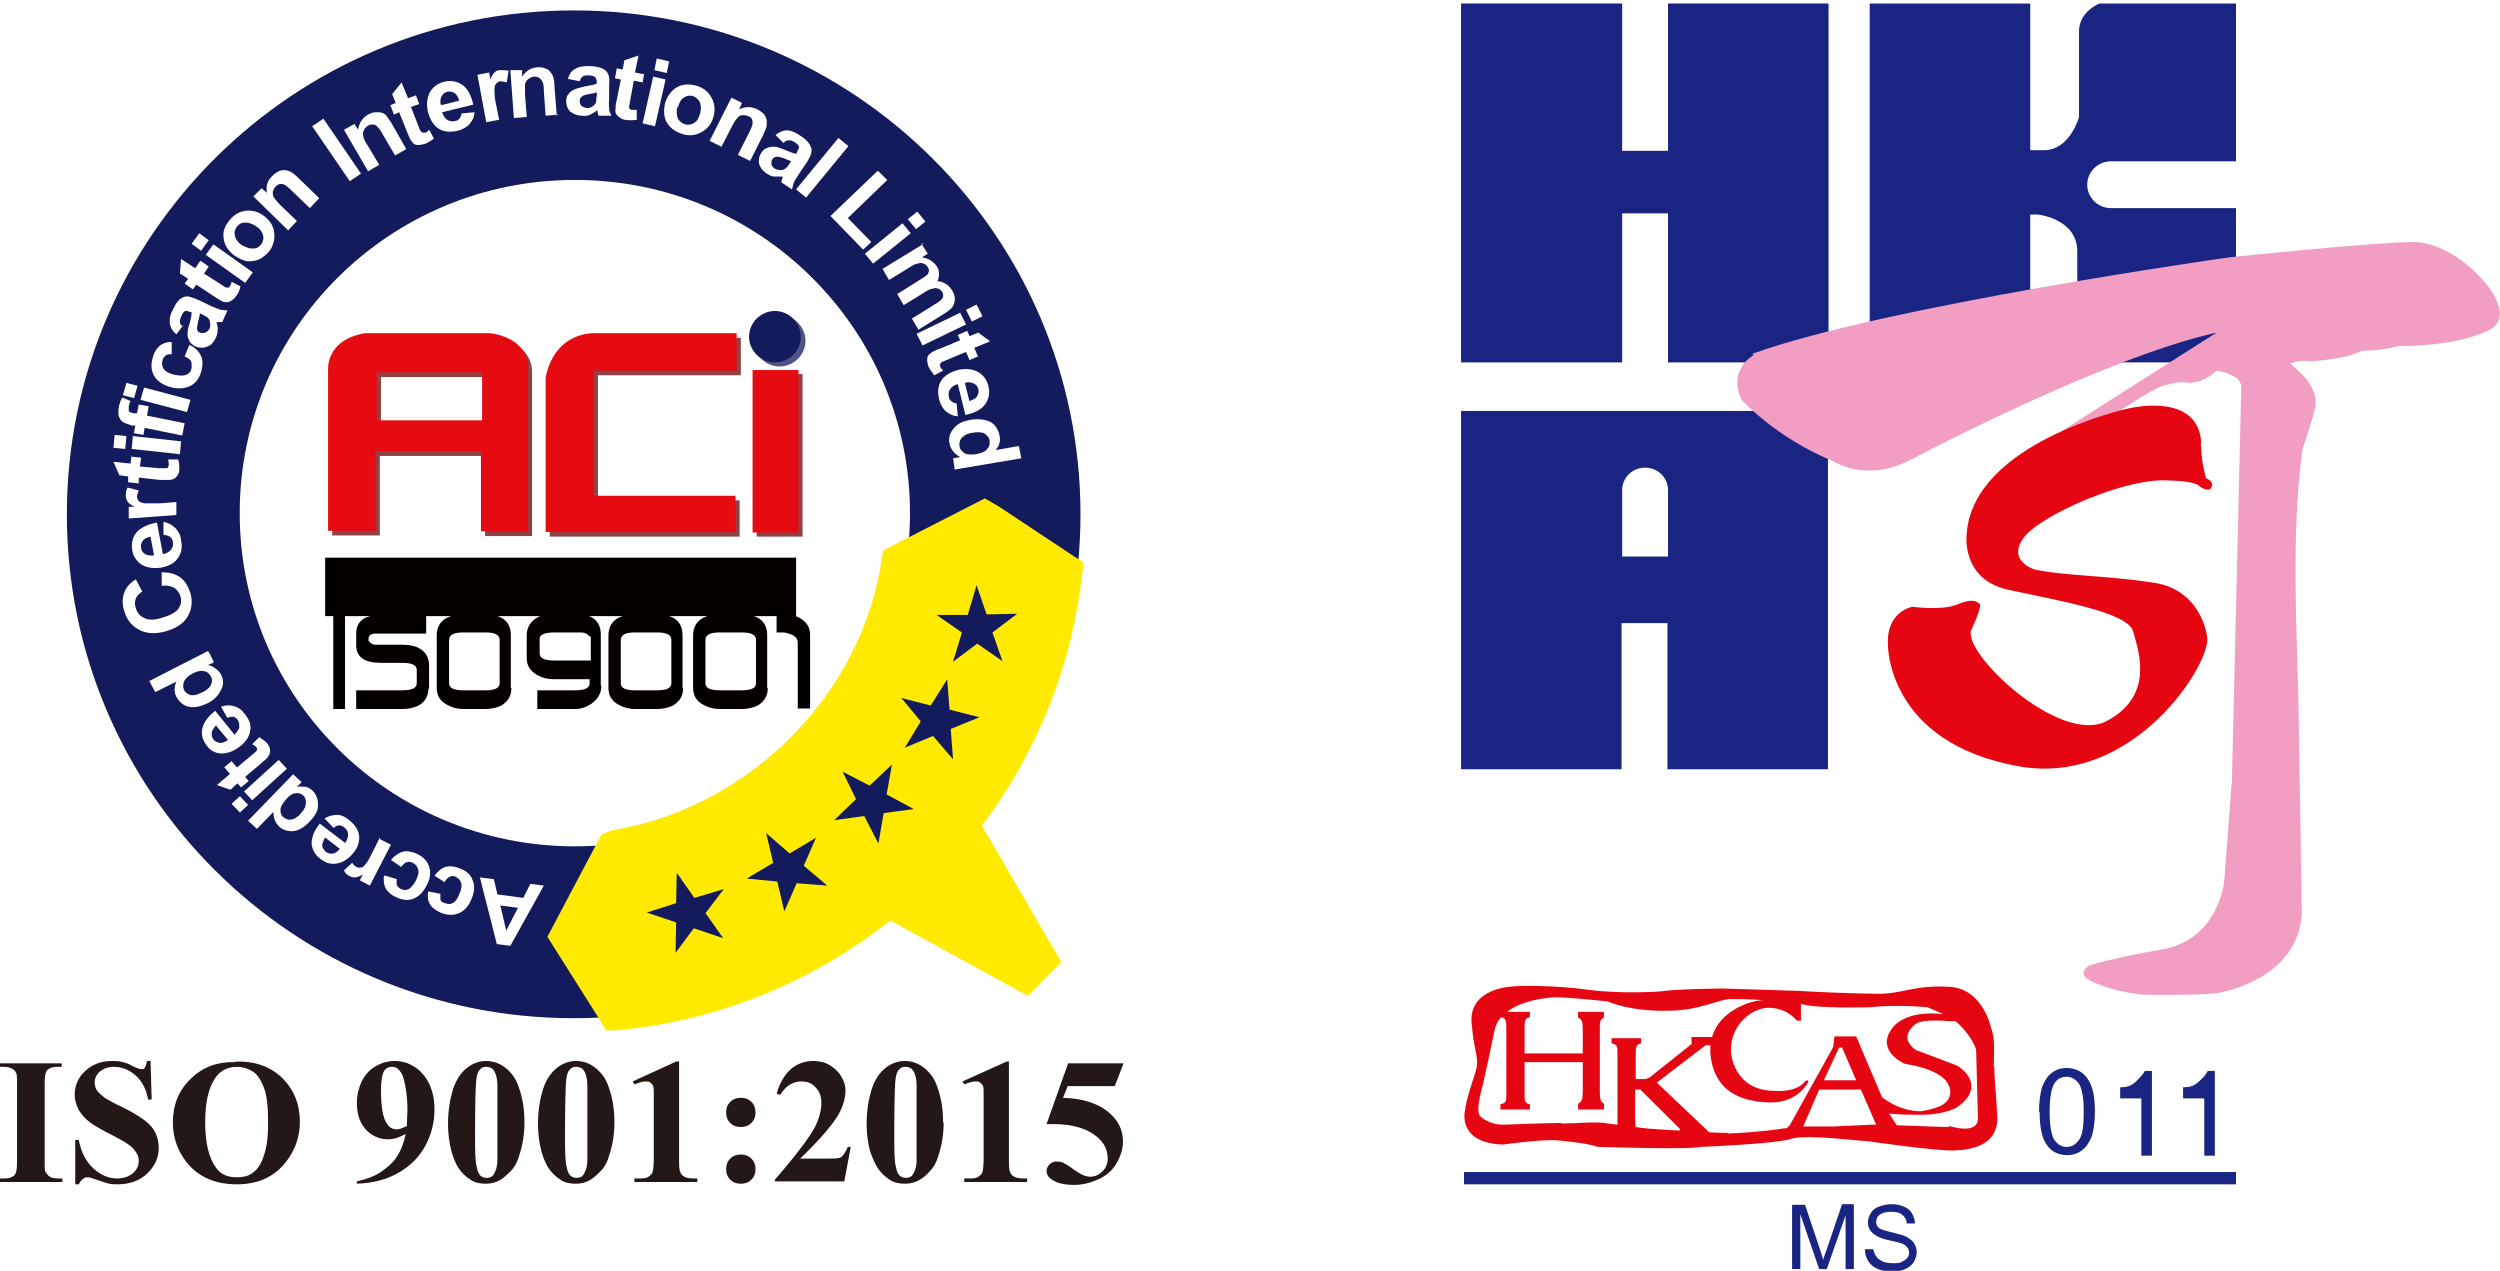
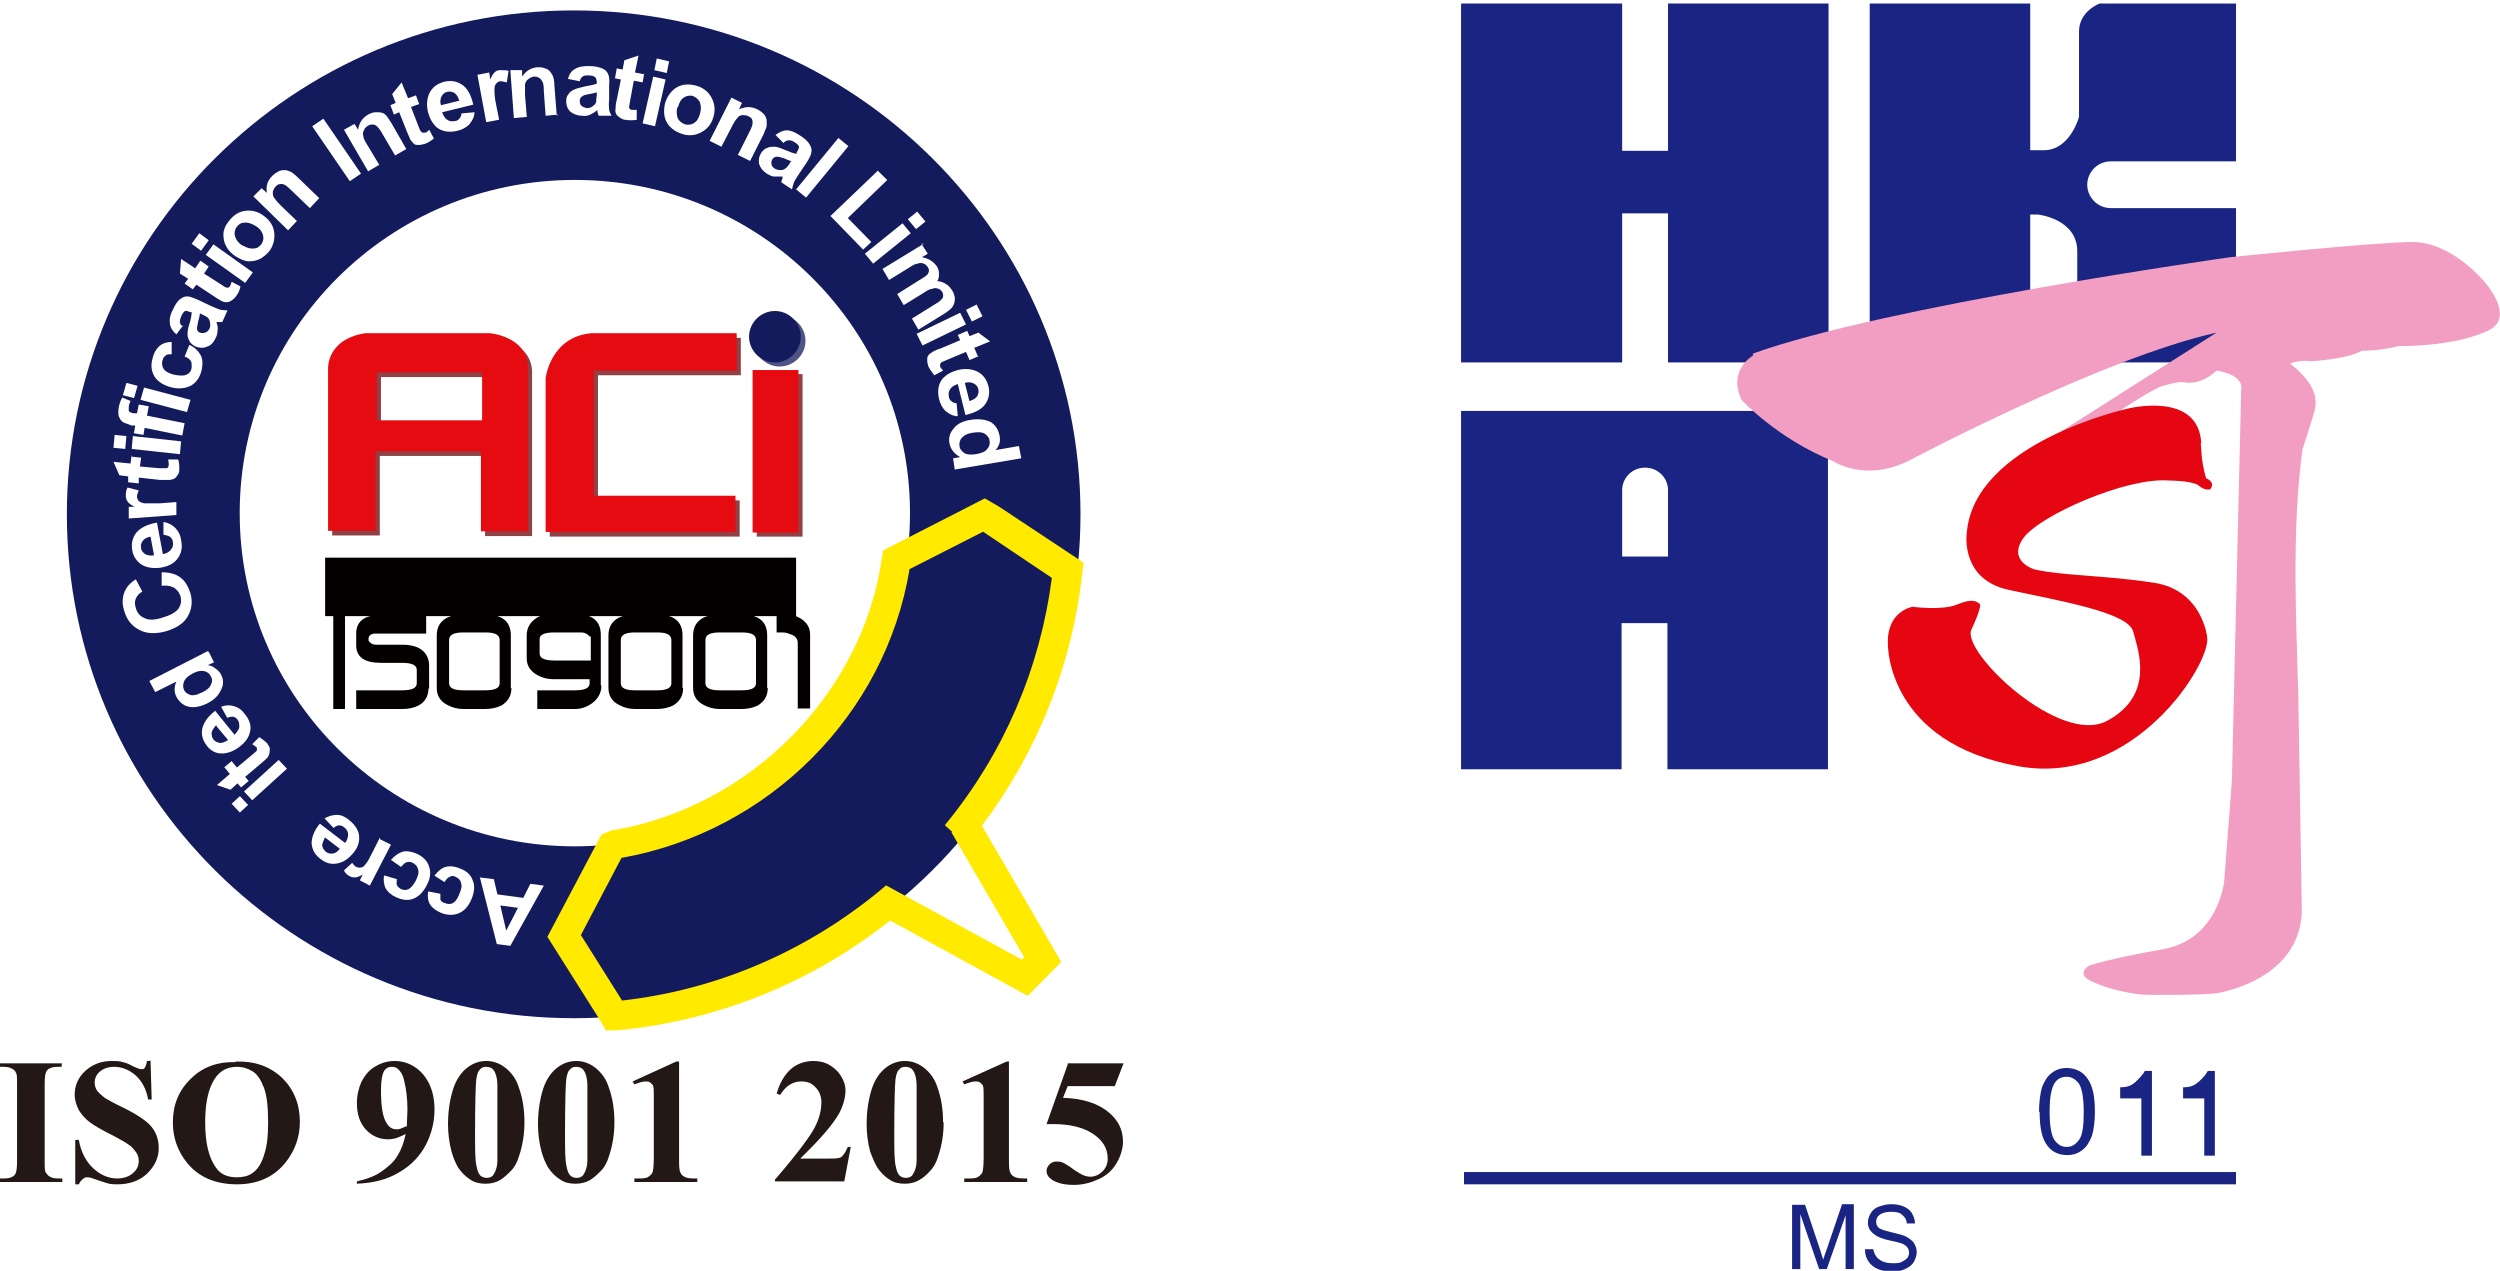
<svg xmlns="http://www.w3.org/2000/svg" width="240" height="122" viewBox="0 0 240 122" fill="none">
  <g clip-path="url(#clip0_370_492)">
    <g filter="url(#filter0_d_370_492)">
      <path d="M31.494 67.566V58.419H32.623V67.566H31.494Z" fill="#050000" />
      <path d="M40.638 65.546C40.638 66.331 40.299 66.892 39.678 67.229C39.227 67.454 38.719 67.566 38.098 67.566H33.695V65.77H38.098C39.057 65.77 39.509 65.546 39.509 65.097V63.806C39.509 63.357 39.057 63.133 38.098 63.133H36.066C34.486 63.133 33.695 62.572 33.695 61.449V60.327C33.695 59.148 34.486 58.531 36.066 58.531H40.412V60.327H36.066C35.727 60.327 35.502 60.327 35.389 60.327C35.05 60.383 34.881 60.551 34.881 60.832V61C34.881 61 35.106 61.393 35.558 61.393H35.671C35.671 61.393 35.784 61.393 35.84 61.393H38.154C38.775 61.393 39.34 61.505 39.735 61.73C40.356 62.066 40.694 62.628 40.694 63.413V65.658L40.638 65.546Z" fill="#050000" />
      <path d="M48.596 65.546C48.596 66.331 48.258 66.836 47.637 67.229C47.185 67.454 46.621 67.566 46.056 67.566H44.024C43.46 67.566 42.952 67.454 42.444 67.173C41.766 66.836 41.428 66.275 41.428 65.546V60.495C41.428 59.709 41.766 59.148 42.387 58.812C42.839 58.587 43.347 58.475 43.968 58.475H46C47.693 58.475 48.54 59.148 48.54 60.495V65.546H48.596ZM47.467 60.944C47.467 60.439 47.016 60.215 46.113 60.215H43.968C43.065 60.215 42.613 60.439 42.613 60.944V65.097C42.613 65.546 43.065 65.77 43.968 65.77H46.113C47.016 65.77 47.467 65.546 47.467 65.097V60.944Z" fill="#050000" />
      <path d="M57.233 65.321C57.233 66.051 56.894 66.612 56.273 67.061C55.765 67.397 55.257 67.566 54.693 67.566H51.08V65.77H54.693C55.652 65.77 56.104 65.546 56.104 65.097V64.704H52.661C52.096 64.704 51.588 64.592 51.08 64.311C50.403 63.918 50.065 63.413 50.065 62.684V60.495C50.065 59.766 50.403 59.204 51.024 58.812C51.476 58.531 51.983 58.419 52.604 58.419H54.636C56.33 58.419 57.176 59.092 57.176 60.439V65.321H57.233ZM56.104 60.607C56.104 60.607 55.822 60.215 55.314 60.215C55.314 60.215 55.257 60.215 55.201 60.215C55.144 60.215 55.088 60.215 55.032 60.215C54.975 60.215 54.919 60.215 54.862 60.215C54.806 60.215 54.749 60.215 54.749 60.215H52.717C51.758 60.215 51.306 60.439 51.306 60.832V62.235C51.306 62.684 51.758 62.908 52.717 62.908H56.217V60.607H56.104Z" fill="#050000" />
      <path d="M65.079 65.546C65.079 66.331 64.74 66.836 64.119 67.229C63.667 67.454 63.103 67.566 62.539 67.566H60.507C59.942 67.566 59.434 67.454 58.926 67.173C58.249 66.836 57.91 66.275 57.91 65.546V60.495C57.91 59.709 58.249 59.148 58.87 58.812C59.321 58.587 59.829 58.475 60.45 58.475H62.482C64.175 58.475 65.022 59.148 65.022 60.495V65.546H65.079ZM63.95 60.944C63.95 60.439 63.498 60.215 62.595 60.215H60.45C59.547 60.215 59.096 60.439 59.096 60.944V65.097C59.096 65.546 59.547 65.77 60.45 65.77H62.595C63.498 65.77 63.95 65.546 63.95 65.097V60.944Z" fill="#050000" />
      <path d="M73.206 65.546C73.206 66.331 72.867 66.836 72.246 67.229C71.794 67.454 71.23 67.566 70.665 67.566H68.633C68.069 67.566 67.561 67.454 67.053 67.173C66.376 66.836 66.037 66.275 66.037 65.546V60.495C66.037 59.709 66.376 59.148 66.997 58.812C67.448 58.587 67.956 58.475 68.577 58.475H70.609C72.302 58.475 73.149 59.148 73.149 60.495V65.546H73.206ZM72.077 60.944C72.077 60.439 71.625 60.215 70.722 60.215H68.577C67.674 60.215 67.222 60.439 67.222 60.944V65.097C67.222 65.546 67.674 65.77 68.577 65.77H70.722C71.625 65.77 72.077 65.546 72.077 65.097V60.944Z" fill="#050000" />
      <path d="M76.085 67.566V61.225C76.085 60.888 75.915 60.607 75.52 60.439C75.238 60.327 74.956 60.215 74.674 60.215H74.053V58.419H74.674C75.238 58.419 75.746 58.531 76.254 58.812C76.931 59.204 77.27 59.709 77.27 60.439V67.51H76.141L76.085 67.566Z" fill="#050000" />
    </g>
    <g style="mix-blend-mode:multiply" opacity="0.75">
      <path d="M47.468 32.436H35.445C31.663 33.053 31.889 35.915 31.889 35.915V51.404H36.461V43.772H46.565V51.46H51.08V35.579C50.911 32.717 47.411 32.436 47.411 32.436H47.468ZM46.678 40.798H36.574V36.196H46.678V40.798Z" fill="#6A0207" />
    </g>
    <path d="M47.073 31.987H35.051C31.269 32.604 31.495 35.466 31.495 35.466V50.955H36.067V43.323H46.17V51.011H50.686V35.13C50.516 32.268 47.017 31.987 47.017 31.987H47.073ZM46.283 40.349H36.18V35.747H46.283V40.349Z" fill="#E60A11" />
    <g style="mix-blend-mode:multiply" opacity="0.75">
      <path d="M57.234 32.436H71.12V36.028H57.404V48.037H71.007V51.516H52.775V36.757C52.775 36.757 53.227 32.773 57.178 32.436H57.234Z" fill="#6A0207" />
    </g>
    <path d="M56.838 31.987H70.723V35.579H57.007V47.588H70.61V51.067H52.379V36.308C52.379 36.308 52.831 32.324 56.782 31.987H56.838Z" fill="#E60A11" />
    <g style="mix-blend-mode:multiply" opacity="0.75">
      <path d="M77.045 35.915H72.643V51.516H77.045V35.915Z" fill="#6A0207" />
    </g>
    <path d="M76.651 35.523H72.248V51.123H76.651V35.523Z" fill="#E60A11" />
    <g style="mix-blend-mode:multiply" opacity="0.75">
      <path d="M77.328 32.717C77.328 34.064 76.2 35.186 74.845 35.186C73.49 35.186 72.361 34.064 72.361 32.717C72.361 31.37 73.49 30.248 74.845 30.248C76.2 30.248 77.328 31.37 77.328 32.717Z" fill="#131B5D" />
    </g>
    <path d="M76.875 32.324C76.875 33.671 75.746 34.793 74.392 34.793C73.037 34.793 71.908 33.671 71.908 32.324C71.908 30.977 73.037 29.855 74.392 29.855C75.746 29.855 76.875 30.977 76.875 32.324Z" fill="#131B5D" />
    <g filter="url(#filter1_d_370_492)">
      <path d="M54.073 0C27.205 0 5.418 21.662 5.418 48.373C5.418 75.086 27.205 96.747 54.073 96.747C80.94 96.747 102.727 75.086 102.727 48.373C102.727 21.662 80.94 0 54.073 0ZM54.186 80.248C36.406 80.248 22.012 65.938 22.012 48.261C22.012 30.584 36.406 16.274 54.186 16.274C71.966 16.274 86.359 30.584 86.359 48.261C86.359 65.938 71.966 80.248 54.186 80.248Z" fill="#131B5D" />
    </g>
    <g filter="url(#filter2_d_370_492)">
-       <path d="M92.567 78.06C92.341 78.397 92.059 78.677 91.777 78.958C97.591 71.887 101.429 63.189 102.501 53.593L101.937 53.256L95.164 48.71L94.486 48.317L86.641 52.302L86.02 52.582C84.044 66.443 72.699 77.723 58.87 79.912H58.701L54.411 88.161L54.129 88.722L58.588 95.737L58.983 96.41C68.917 95.456 77.948 91.528 85.23 85.523L98.381 92.707L100.131 90.967L92.624 78.004L92.567 78.06Z" fill="#FFEA00" />
      <path d="M58.25 97.925L57.403 96.522L52.549 88.834L57.742 79.014L58.701 78.621C71.909 76.489 82.803 65.546 84.665 52.47L84.778 51.741L94.543 46.746L95.898 47.532L104.026 52.919L103.913 53.817C102.953 62.684 99.623 71.045 94.261 78.172L101.881 91.248L98.664 94.502L85.456 87.263C77.892 93.268 68.805 96.915 59.209 97.813H58.306L58.25 97.925ZM55.766 88.666L59.717 94.951C68.748 93.941 77.271 90.293 84.327 84.513L85.061 83.896L98.099 91.023L98.325 90.799L91.326 78.789H91.439L90.705 78.116C96.349 71.27 99.849 63.076 100.978 54.378L94.374 49.945L87.318 53.536C85.004 67.51 73.828 78.733 59.661 81.258L55.766 88.666Z" fill="#FFEA00" />
    </g>
    <path d="M91.494 72.897L89.575 70.652L86.866 71.775L88.39 69.249L86.527 67.004L89.35 67.734L90.93 65.209L91.156 68.127L94.034 68.856L91.269 69.979L91.494 72.897Z" fill="#131B5D" />
    <path d="M84.327 80.978L82.972 78.341L80.094 78.733L82.182 76.713L80.884 74.076L83.48 75.422L85.625 73.402L85.117 76.264L87.714 77.667L84.835 78.06L84.327 80.978Z" fill="#131B5D" />
    <path d="M79.416 85.018L76.481 84.794L75.296 87.488L74.619 84.626L71.684 84.345L74.224 82.83L73.546 79.968L75.804 81.932L78.344 80.417L77.159 83.11L79.416 85.018Z" fill="#131B5D" />
    <path d="M96.236 63.469L93.809 61.786L91.495 63.525L92.341 60.719L89.914 59.036H92.906L93.752 56.174L94.712 58.98L97.647 58.924L95.276 60.719L96.236 63.469Z" fill="#131B5D" />
    <path d="M69.426 90.069L66.603 89.115L64.854 91.472L64.91 88.554L62.088 87.6L64.91 86.702L64.966 83.784L66.66 86.197L69.482 85.355L67.732 87.656L69.426 90.069Z" fill="#131B5D" />
    <path d="M76.425 53.536H31.213V59.148H76.425V53.536Z" fill="#050000" />
    <path d="M46.057 84.233L47.411 84.401L47.75 85.86L50.233 86.197L50.911 84.85L52.209 85.018L48.992 90.798L47.694 90.63L46.057 84.177V84.233ZM48.032 86.926L48.597 89.339L49.725 87.151L48.032 86.926Z" fill="white" />
    <path d="M41.147 85.58L42.276 85.804C42.276 85.804 42.276 86.197 42.276 86.365C42.332 86.534 42.502 86.646 42.727 86.702C43.01 86.814 43.236 86.814 43.461 86.702C43.687 86.59 43.913 86.309 44.082 85.86C44.308 85.355 44.364 85.018 44.252 84.738C44.195 84.457 43.969 84.289 43.743 84.177C43.518 84.064 43.348 84.064 43.179 84.177C43.01 84.233 42.84 84.401 42.671 84.682L41.712 84.064C42.05 83.615 42.389 83.335 42.784 83.223C43.179 83.11 43.687 83.166 44.195 83.391C44.816 83.615 45.211 84.008 45.38 84.513C45.606 85.018 45.55 85.636 45.267 86.309C44.985 86.983 44.59 87.431 44.082 87.656C43.574 87.88 43.01 87.88 42.389 87.656C41.881 87.431 41.542 87.207 41.316 86.87C41.091 86.534 41.034 86.141 41.091 85.636L41.147 85.58Z" fill="white" />
    <path d="M36.97 84.064L38.099 84.401C38.099 84.401 38.042 84.794 38.099 84.962C38.155 85.131 38.325 85.243 38.494 85.355C38.776 85.467 39.002 85.467 39.228 85.355C39.453 85.243 39.679 84.962 39.905 84.569C40.131 84.121 40.244 83.728 40.131 83.447C40.074 83.166 39.905 82.998 39.623 82.83C39.397 82.718 39.228 82.718 39.058 82.774C38.889 82.774 38.72 82.998 38.494 83.223L37.534 82.549C37.873 82.156 38.268 81.876 38.663 81.763C39.058 81.651 39.566 81.763 40.074 81.988C40.639 82.269 41.034 82.661 41.203 83.223C41.373 83.728 41.316 84.345 40.977 84.962C40.639 85.636 40.244 86.028 39.736 86.253C39.228 86.477 38.663 86.421 38.042 86.141C37.534 85.916 37.252 85.636 37.026 85.299C36.857 84.962 36.801 84.513 36.857 84.064H36.97Z" fill="white" />
    <path d="M36.519 80.585L37.535 81.09L35.503 85.018L34.544 84.513L34.826 83.952C34.544 84.121 34.261 84.233 34.092 84.233C33.923 84.233 33.753 84.233 33.584 84.121C33.358 84.008 33.132 83.84 33.02 83.559L33.81 82.83C33.81 82.83 34.035 83.166 34.205 83.223C34.374 83.279 34.487 83.335 34.656 83.279C34.826 83.279 34.939 83.166 35.108 82.942C35.277 82.774 35.503 82.325 35.842 81.651L36.463 80.417L36.519 80.585Z" fill="white" />
    <path d="M32.002 79.463L31.156 78.565C31.551 78.34 31.946 78.228 32.341 78.228C32.736 78.228 33.131 78.396 33.526 78.733C34.147 79.238 34.486 79.799 34.486 80.417C34.486 80.922 34.317 81.427 33.922 81.876C33.47 82.437 32.962 82.774 32.398 82.886C31.833 82.998 31.325 82.886 30.817 82.493C30.253 82.1 29.971 81.595 29.914 80.978C29.914 80.417 30.14 79.743 30.704 79.07L33.131 80.922C33.357 80.641 33.414 80.361 33.414 80.08C33.414 79.799 33.244 79.575 33.019 79.406C32.849 79.294 32.736 79.238 32.567 79.238C32.398 79.238 32.228 79.294 32.059 79.463H32.002ZM31.212 80.361C31.212 80.361 30.93 80.922 30.93 81.146C30.93 81.371 31.099 81.595 31.269 81.763C31.494 81.932 31.72 81.988 31.946 81.932C32.172 81.932 32.398 81.763 32.623 81.483L31.156 80.361H31.212Z" fill="white" />
-     <path d="M28.165 74.356L28.955 75.085L28.503 75.534C28.785 75.478 29.124 75.534 29.35 75.534C29.632 75.591 29.858 75.759 30.027 75.927C30.366 76.264 30.535 76.713 30.535 77.274C30.535 77.835 30.253 78.34 29.689 78.901C29.18 79.463 28.616 79.743 28.108 79.799C27.6 79.799 27.092 79.687 26.753 79.294C26.415 78.958 26.245 78.509 26.245 77.948L24.665 79.575L23.818 78.789L28.165 74.3V74.356ZM28.785 78.172C29.124 77.835 29.293 77.555 29.35 77.274C29.406 76.937 29.35 76.601 29.124 76.376C28.955 76.208 28.672 76.096 28.39 76.152C28.108 76.152 27.769 76.376 27.487 76.713C27.149 77.106 26.923 77.442 26.923 77.723C26.923 78.004 26.979 78.284 27.205 78.453C27.431 78.621 27.657 78.733 27.939 78.677C28.221 78.677 28.503 78.453 28.842 78.172H28.785Z" fill="white" />
    <path d="M23.819 77.274L23.029 78.004L22.238 77.162L23.029 76.432L23.819 77.274ZM27.544 73.795L24.214 76.825L23.424 75.984L26.754 72.953L27.544 73.795Z" fill="white" />
-     <path d="M21.503 73.683L22.237 73.065L22.745 73.683L24.156 72.504C24.439 72.28 24.608 72.111 24.664 72.055C24.664 72.055 24.664 71.943 24.664 71.887C24.664 71.831 24.664 71.775 24.608 71.718C24.552 71.662 24.382 71.55 24.213 71.438L24.89 70.764C24.89 70.764 25.398 71.101 25.624 71.326C25.737 71.494 25.85 71.662 25.906 71.831C25.906 71.999 25.963 72.167 25.906 72.28C25.906 72.392 25.793 72.56 25.68 72.728C25.567 72.841 25.398 73.009 25.059 73.29L23.535 74.58L23.874 74.973L23.14 75.591L22.802 75.198L22.124 75.815L20.826 75.366L22.068 74.3L21.56 73.683H21.503Z" fill="white" />
+     <path d="M21.503 73.683L22.237 73.065L22.745 73.683L24.156 72.504C24.439 72.28 24.608 72.111 24.664 72.055C24.664 72.055 24.664 71.943 24.664 71.887C24.664 71.831 24.664 71.775 24.608 71.718C24.552 71.662 24.382 71.55 24.213 71.438L24.89 70.764C24.89 70.764 25.398 71.101 25.624 71.326C25.737 71.494 25.85 71.662 25.906 71.831C25.906 72.392 25.793 72.56 25.68 72.728C25.567 72.841 25.398 73.009 25.059 73.29L23.535 74.58L23.874 74.973L23.14 75.591L22.802 75.198L22.124 75.815L20.826 75.366L22.068 74.3L21.56 73.683H21.503Z" fill="white" />
    <path d="M21.786 68.856L21.221 67.846C21.673 67.678 22.068 67.678 22.463 67.79C22.858 67.902 23.197 68.127 23.479 68.52C23.987 69.137 24.157 69.698 23.987 70.315C23.874 70.82 23.536 71.269 23.028 71.662C22.463 72.111 21.842 72.336 21.278 72.336C20.713 72.336 20.205 72.055 19.867 71.606C19.472 71.101 19.302 70.54 19.415 69.979C19.528 69.418 19.923 68.8 20.657 68.239L22.52 70.54C22.52 70.54 22.971 70.035 22.971 69.81C22.971 69.53 22.971 69.305 22.802 69.081C22.689 68.912 22.52 68.856 22.407 68.8C22.237 68.8 22.068 68.8 21.842 68.912L21.786 68.856ZM20.77 69.586C20.77 69.586 20.375 70.035 20.318 70.315C20.318 70.54 20.318 70.764 20.488 70.989C20.657 71.213 20.883 71.269 21.108 71.326C21.391 71.326 21.616 71.213 21.899 71.045L20.77 69.698V69.586Z" fill="white" />
    <path d="M20.037 62.571L20.545 63.581L19.924 63.862C20.263 63.862 20.488 64.03 20.714 64.199C20.94 64.367 21.109 64.535 21.222 64.76C21.448 65.209 21.504 65.714 21.222 66.219C20.996 66.724 20.601 67.173 19.924 67.51C19.247 67.846 18.626 67.959 18.118 67.846C17.61 67.734 17.215 67.397 16.932 66.892C16.707 66.443 16.707 65.938 16.932 65.433L14.9 66.443L14.336 65.377L19.924 62.515L20.037 62.571ZM19.36 66.499C19.811 66.275 20.093 66.051 20.206 65.826C20.375 65.489 20.432 65.209 20.206 64.872C20.093 64.648 19.867 64.479 19.585 64.423C19.303 64.367 18.908 64.423 18.513 64.648C18.061 64.872 17.779 65.153 17.666 65.433C17.553 65.714 17.553 65.994 17.666 66.219C17.779 66.499 18.005 66.612 18.287 66.724C18.569 66.78 18.908 66.724 19.303 66.499H19.36Z" fill="white" />
    <path d="M15.521 56.23V54.939C16.311 54.939 16.876 55.108 17.328 55.444C17.779 55.781 18.061 56.286 18.287 56.959C18.513 57.801 18.4 58.531 18.005 59.204C17.61 59.878 16.876 60.327 15.916 60.607C14.9 60.888 13.997 60.832 13.32 60.439C12.586 60.046 12.135 59.429 11.909 58.587C11.683 57.857 11.74 57.184 12.078 56.567C12.248 56.23 12.586 55.893 13.038 55.613L13.659 56.791C13.376 56.959 13.151 57.184 13.038 57.465C12.925 57.745 12.925 58.026 13.038 58.362C13.151 58.811 13.433 59.148 13.828 59.316C14.223 59.541 14.787 59.541 15.521 59.316C16.311 59.092 16.82 58.811 17.102 58.475C17.384 58.082 17.44 57.689 17.328 57.24C17.215 56.903 17.045 56.679 16.763 56.454C16.481 56.286 16.086 56.174 15.634 56.23H15.521Z" fill="white" />
    <path d="M15.691 51.348V50.113C16.143 50.169 16.538 50.394 16.82 50.675C17.102 50.955 17.328 51.348 17.384 51.853C17.554 52.639 17.384 53.256 16.933 53.761C16.594 54.154 16.086 54.378 15.466 54.49C14.732 54.603 14.054 54.49 13.603 54.21C13.095 53.873 12.813 53.424 12.7 52.863C12.587 52.19 12.7 51.629 13.095 51.123C13.49 50.675 14.111 50.338 15.07 50.169L15.635 53.2C15.973 53.144 16.256 52.975 16.425 52.751C16.594 52.526 16.651 52.302 16.594 52.021C16.594 51.853 16.481 51.685 16.369 51.572C16.256 51.46 16.03 51.404 15.804 51.348H15.691ZM14.45 51.516C14.111 51.572 13.829 51.741 13.716 51.909C13.546 52.133 13.49 52.358 13.546 52.583C13.546 52.863 13.716 53.031 13.941 53.2C14.167 53.312 14.45 53.368 14.788 53.312L14.45 51.516Z" fill="white" />
    <path d="M16.932 48.205V49.44L12.36 49.776V48.654H12.925C12.586 48.486 12.36 48.317 12.248 48.149C12.135 47.981 12.078 47.812 12.078 47.644C12.078 47.363 12.078 47.083 12.248 46.802L13.32 47.083C13.32 47.083 13.151 47.476 13.151 47.644C13.151 47.812 13.207 47.981 13.32 48.093C13.433 48.205 13.602 48.261 13.828 48.317C14.054 48.317 14.618 48.317 15.408 48.317L16.819 48.205H16.932Z" fill="white" />
    <path d="M12.586 43.828L13.545 43.94L13.433 44.782L15.295 44.95C15.69 44.95 15.916 44.95 15.973 44.95C16.029 44.95 16.085 44.95 16.142 44.838C16.142 44.838 16.198 44.726 16.198 44.614C16.198 44.501 16.198 44.333 16.142 44.109H17.101C17.214 44.389 17.214 44.726 17.214 45.063C17.214 45.287 17.158 45.455 17.045 45.624C16.932 45.792 16.819 45.904 16.706 45.961C16.593 46.017 16.424 46.073 16.198 46.073C16.029 46.073 15.747 46.073 15.352 46.073L13.32 45.848V46.409L12.304 46.297V45.736L11.457 45.624L10.893 44.333L12.53 44.501L12.642 43.66L12.586 43.828Z" fill="white" />
    <path d="M12.021 43.099L10.893 42.986L11.005 41.752L12.134 41.864L12.021 43.099ZM17.271 43.604L12.642 43.099L12.755 41.864L17.384 42.369L17.271 43.604Z" fill="white" />
    <path d="M12.869 41.527L12.982 40.854H12.643C12.248 40.685 11.966 40.629 11.797 40.517C11.627 40.405 11.515 40.236 11.402 39.956C11.345 39.731 11.345 39.451 11.402 39.114C11.458 38.777 11.571 38.441 11.74 38.16L12.531 38.497C12.531 38.497 12.361 38.834 12.361 39.058C12.361 39.226 12.361 39.339 12.361 39.451C12.418 39.563 12.587 39.619 12.813 39.675H13.152L13.321 38.834L14.28 39.002L14.111 39.9L17.723 40.629L17.498 41.808L13.885 41.078L13.772 41.752L12.813 41.583L12.869 41.527Z" fill="white" />
    <path d="M12.869 38.216L11.797 37.936L12.136 36.757L13.208 37.038L12.869 38.216ZM17.949 39.563L13.49 38.385L13.829 37.206L18.288 38.385L17.949 39.563Z" fill="white" />
    <path d="M16.482 32.773V34.007C16.199 34.007 15.973 34.007 15.861 34.176C15.691 34.288 15.635 34.456 15.578 34.681C15.522 34.961 15.578 35.242 15.748 35.466C15.917 35.691 16.256 35.859 16.707 35.971C17.272 36.084 17.667 36.084 17.893 35.971C18.175 35.859 18.344 35.635 18.401 35.298C18.401 35.074 18.401 34.849 18.344 34.681C18.231 34.512 18.062 34.344 17.723 34.232L18.175 33.109C18.683 33.334 19.021 33.671 19.247 34.063C19.473 34.456 19.473 34.961 19.36 35.523C19.191 36.196 18.909 36.645 18.401 36.981C17.893 37.262 17.272 37.374 16.538 37.206C15.804 37.038 15.24 36.701 14.901 36.252C14.562 35.747 14.45 35.186 14.619 34.512C14.732 33.951 14.957 33.558 15.24 33.278C15.522 32.997 15.973 32.829 16.482 32.829V32.773Z" fill="white" />
    <path d="M17.609 31.201L16.932 32.099C16.593 31.819 16.367 31.482 16.311 31.089C16.254 30.696 16.311 30.247 16.593 29.742C16.819 29.237 17.044 28.901 17.27 28.732C17.496 28.564 17.722 28.452 17.948 28.452C18.173 28.452 18.512 28.564 19.02 28.788L20.318 29.406C20.713 29.574 20.995 29.686 21.165 29.742C21.334 29.742 21.56 29.799 21.842 29.799L21.334 30.921C21.334 30.921 21.108 30.921 20.939 30.921C20.883 30.921 20.826 30.921 20.77 30.921C20.883 31.201 20.939 31.482 20.883 31.706C20.883 31.987 20.826 32.212 20.713 32.436C20.488 32.885 20.262 33.166 19.867 33.278C19.528 33.446 19.133 33.39 18.794 33.278C18.568 33.166 18.343 32.997 18.23 32.829C18.117 32.604 18.004 32.38 18.004 32.155C18.004 31.931 18.004 31.594 18.173 31.145C18.343 30.584 18.399 30.191 18.399 29.967H18.286C18.286 29.967 17.891 29.799 17.778 29.855C17.665 29.911 17.496 30.079 17.383 30.416C17.27 30.64 17.27 30.809 17.27 30.921C17.27 31.089 17.383 31.201 17.552 31.37L17.609 31.201ZM19.189 30.135C19.189 30.135 19.133 30.528 19.02 30.865C18.964 31.201 18.907 31.426 18.907 31.538C18.907 31.706 19.02 31.875 19.189 31.931C19.359 31.987 19.528 31.987 19.697 31.931C19.867 31.875 19.98 31.763 20.092 31.594C20.205 31.37 20.205 31.145 20.149 30.921C20.149 30.753 20.036 30.584 19.923 30.472C19.867 30.416 19.641 30.303 19.415 30.191L19.189 30.079V30.135Z" fill="white" />
    <path d="M19.247 25.029L20.037 25.59L19.586 26.263L21.166 27.273C21.505 27.498 21.674 27.61 21.731 27.61C21.787 27.61 21.843 27.61 21.9 27.61C21.956 27.61 22.013 27.554 22.069 27.498C22.126 27.385 22.182 27.273 22.239 27.049L23.085 27.498C23.029 27.778 22.916 28.115 22.69 28.395C22.577 28.564 22.408 28.732 22.239 28.845C22.069 28.957 21.9 29.013 21.787 29.013C21.618 29.013 21.505 29.013 21.279 28.901C21.166 28.845 20.884 28.676 20.545 28.452L18.852 27.329L18.513 27.778L17.723 27.217L18.062 26.768L17.271 26.263L17.384 24.86L18.739 25.758L19.191 25.085L19.247 25.029Z" fill="white" />
    <path d="M19.303 24.074L18.4 23.401L19.134 22.391L20.037 23.064L19.303 24.074ZM23.537 27.161L19.755 24.467L20.489 23.457L24.271 26.151L23.537 27.161Z" fill="white" />
    <path d="M22.576 24.58C22.238 24.355 21.955 24.075 21.73 23.682C21.504 23.289 21.447 22.896 21.447 22.503C21.447 22.11 21.617 21.662 21.899 21.325C22.294 20.764 22.802 20.371 23.423 20.259C24.044 20.146 24.665 20.259 25.229 20.651C25.794 21.044 26.189 21.549 26.302 22.166C26.414 22.784 26.302 23.401 25.963 23.962C25.737 24.299 25.398 24.58 25.06 24.804C24.665 25.029 24.27 25.085 23.874 25.085C23.479 25.085 23.028 24.86 22.576 24.58ZM23.31 23.57C23.705 23.794 24.044 23.906 24.382 23.85C24.721 23.85 24.947 23.626 25.116 23.401C25.285 23.12 25.342 22.84 25.229 22.503C25.116 22.166 24.89 21.886 24.495 21.662C24.1 21.437 23.762 21.325 23.423 21.381C23.084 21.381 22.858 21.605 22.689 21.83C22.52 22.11 22.463 22.391 22.576 22.728C22.689 23.064 22.915 23.345 23.253 23.57H23.31Z" fill="white" />
    <path d="M30.591 19.08L29.745 19.978L28.052 18.351C27.713 18.014 27.431 17.789 27.318 17.733C27.148 17.677 27.035 17.621 26.866 17.677C26.697 17.677 26.584 17.789 26.471 17.902C26.302 18.07 26.245 18.238 26.189 18.407C26.189 18.631 26.189 18.799 26.302 18.968C26.415 19.136 26.64 19.417 26.979 19.753L28.503 21.213L27.656 22.11L24.326 18.856L25.116 18.07L25.624 18.519C25.512 17.846 25.681 17.34 26.132 16.892C26.302 16.723 26.527 16.555 26.753 16.443C26.979 16.33 27.205 16.33 27.374 16.33C27.544 16.33 27.769 16.443 27.939 16.499C28.108 16.611 28.334 16.779 28.559 17.004L30.648 19.024L30.591 19.08Z" fill="white" />
    <path d="M33.583 17.396L29.971 12.121L31.043 11.392L34.656 16.667L33.583 17.396Z" fill="white" />
    <path d="M39.003 14.31L37.93 14.927L36.745 12.907C36.519 12.458 36.293 12.234 36.18 12.121C36.068 12.009 35.955 11.953 35.785 11.953C35.616 11.953 35.503 11.953 35.334 12.065C35.164 12.178 34.995 12.29 34.939 12.514C34.826 12.683 34.826 12.907 34.882 13.075C34.882 13.3 35.051 13.581 35.334 14.03L36.406 15.825L35.334 16.443L33.02 12.458L34.035 11.897L34.374 12.458C34.487 11.785 34.769 11.336 35.334 10.999C35.559 10.887 35.785 10.775 36.068 10.775C36.293 10.775 36.519 10.775 36.688 10.831C36.858 10.887 37.027 10.999 37.14 11.168C37.253 11.336 37.422 11.56 37.592 11.841L39.003 14.31Z" fill="white" />
    <path d="M39.906 9.091L40.244 9.989L39.454 10.27L40.131 12.009C40.244 12.346 40.357 12.57 40.414 12.627C40.414 12.627 40.526 12.739 40.583 12.739C40.639 12.739 40.696 12.739 40.809 12.739C40.922 12.739 41.035 12.627 41.204 12.458L41.655 13.3C41.655 13.3 41.147 13.693 40.809 13.805C40.583 13.861 40.414 13.917 40.188 13.917C40.019 13.917 39.849 13.917 39.736 13.805C39.623 13.693 39.511 13.581 39.398 13.412C39.341 13.3 39.228 13.019 39.059 12.627L38.325 10.775L37.817 10.999L37.478 10.101L37.986 9.877L37.648 9.035L38.551 7.913L39.172 9.428L39.962 9.147L39.906 9.091Z" fill="white" />
    <path d="M44.309 10.887L45.55 10.774C45.55 11.223 45.325 11.616 45.042 11.953C44.76 12.234 44.365 12.458 43.857 12.57C43.067 12.739 42.446 12.626 41.938 12.234C41.543 11.897 41.261 11.392 41.091 10.774C40.922 10.045 40.978 9.428 41.261 8.867C41.543 8.361 41.994 8.025 42.615 7.856C43.293 7.688 43.857 7.8 44.365 8.137C44.873 8.474 45.212 9.091 45.438 10.045L42.446 10.774C42.559 11.111 42.728 11.392 42.954 11.504C43.18 11.672 43.462 11.672 43.688 11.616C43.857 11.616 44.026 11.504 44.139 11.336C44.252 11.223 44.309 10.999 44.309 10.774V10.887ZM44.083 9.652C43.97 9.315 43.857 9.091 43.631 8.923C43.406 8.81 43.18 8.754 42.954 8.81C42.672 8.867 42.502 9.035 42.39 9.259C42.277 9.484 42.22 9.764 42.333 10.101L44.139 9.652H44.083Z" fill="white" />
    <path d="M47.864 11.504L46.679 11.729L45.832 7.183L46.961 6.959L47.074 7.632C47.187 7.295 47.356 7.071 47.469 6.959C47.582 6.846 47.751 6.734 47.977 6.734C48.259 6.734 48.541 6.734 48.824 6.79L48.654 7.913C48.654 7.913 48.203 7.8 48.033 7.8C47.864 7.8 47.751 7.913 47.638 8.025C47.525 8.137 47.469 8.305 47.469 8.586C47.469 8.867 47.469 9.372 47.638 10.101L47.92 11.504H47.864Z" fill="white" />
    <path d="M53.621 10.999L52.379 11.111L52.209 8.754C52.209 8.249 52.153 7.913 52.04 7.8C51.984 7.632 51.871 7.576 51.758 7.464C51.645 7.408 51.476 7.351 51.306 7.351C51.081 7.351 50.911 7.464 50.742 7.576C50.573 7.688 50.46 7.857 50.403 8.081C50.403 8.249 50.403 8.642 50.403 9.147L50.573 11.224L49.331 11.336L48.992 6.734H50.121V7.351C50.516 6.79 50.968 6.51 51.589 6.454C51.871 6.454 52.097 6.454 52.322 6.566C52.548 6.622 52.718 6.734 52.83 6.903C52.943 7.071 53.056 7.183 53.113 7.408C53.169 7.576 53.225 7.857 53.225 8.249L53.451 11.111L53.621 10.999Z" fill="white" />
    <path d="M55.654 7.8L54.525 7.576C54.638 7.127 54.864 6.79 55.202 6.622C55.541 6.397 55.992 6.341 56.557 6.341C57.121 6.341 57.516 6.454 57.799 6.566C58.081 6.678 58.25 6.846 58.363 7.071C58.476 7.295 58.532 7.632 58.476 8.193V9.596C58.419 9.989 58.476 10.326 58.476 10.494C58.476 10.662 58.589 10.887 58.702 11.111H57.46C57.46 11.111 57.403 10.887 57.347 10.719C57.347 10.662 57.347 10.606 57.347 10.55C57.121 10.775 56.895 10.887 56.67 10.999C56.444 11.111 56.162 11.167 55.88 11.111C55.428 11.111 55.033 10.943 54.751 10.719C54.468 10.438 54.355 10.101 54.355 9.708C54.355 9.428 54.412 9.203 54.581 9.035C54.694 8.81 54.92 8.698 55.146 8.586C55.371 8.474 55.71 8.418 56.105 8.305C56.67 8.193 57.065 8.137 57.291 8.025V7.913C57.291 7.913 57.291 7.52 57.121 7.408C57.008 7.295 56.783 7.239 56.444 7.239C56.218 7.239 56.049 7.239 55.936 7.351C55.823 7.408 55.71 7.576 55.654 7.8ZM57.291 8.867C57.291 8.867 56.895 8.979 56.557 9.035C56.218 9.091 55.992 9.147 55.88 9.259C55.71 9.372 55.654 9.484 55.654 9.708C55.654 9.877 55.71 10.045 55.823 10.157C55.936 10.27 56.105 10.326 56.331 10.382C56.557 10.382 56.783 10.326 56.952 10.157C57.121 10.045 57.178 9.933 57.234 9.764C57.234 9.652 57.234 9.484 57.291 9.147V8.923V8.867Z" fill="white" />
    <path d="M61.861 6.959L61.692 7.913L60.845 7.744L60.507 9.596C60.45 9.989 60.394 10.157 60.394 10.27C60.394 10.326 60.394 10.382 60.45 10.438C60.45 10.438 60.563 10.55 60.62 10.55C60.732 10.55 60.902 10.55 61.127 10.55V11.504C60.732 11.56 60.394 11.56 60.055 11.504C59.829 11.504 59.66 11.392 59.491 11.28C59.321 11.168 59.208 11.055 59.152 10.943C59.096 10.831 59.039 10.662 59.096 10.438C59.096 10.27 59.096 9.989 59.208 9.596L59.603 7.632L59.039 7.52L59.208 6.566L59.773 6.678L59.942 5.78L61.297 5.331L60.958 6.959L61.805 7.127L61.861 6.959Z" fill="white" />
    <path d="M61.693 11.841L62.709 7.351L63.895 7.632L62.879 12.121L61.693 11.841ZM62.822 6.734L63.048 5.612L64.233 5.892L64.008 7.015L62.822 6.734Z" fill="white" />
    <path d="M63.837 9.933C63.95 9.54 64.119 9.203 64.401 8.867C64.683 8.53 65.022 8.306 65.417 8.193C65.812 8.081 66.264 8.081 66.715 8.193C67.393 8.362 67.901 8.698 68.239 9.26C68.578 9.821 68.691 10.438 68.522 11.111C68.352 11.785 68.013 12.29 67.449 12.627C66.885 12.963 66.32 13.076 65.643 12.907C65.248 12.795 64.853 12.627 64.514 12.346C64.175 12.065 63.95 11.729 63.837 11.336C63.724 10.943 63.724 10.494 63.837 9.933ZM65.022 10.27C64.909 10.719 64.966 11.055 65.078 11.392C65.248 11.673 65.474 11.841 65.812 11.953C66.151 12.009 66.433 11.953 66.659 11.785C66.941 11.617 67.11 11.28 67.223 10.831C67.336 10.382 67.28 10.045 67.167 9.765C66.998 9.484 66.772 9.316 66.49 9.203C66.151 9.147 65.869 9.203 65.643 9.372C65.361 9.54 65.191 9.877 65.078 10.326L65.022 10.27Z" fill="white" />
    <path d="M71.965 15.432L70.836 14.871L71.909 12.739C72.135 12.29 72.247 12.009 72.247 11.841C72.247 11.672 72.247 11.56 72.191 11.448C72.135 11.336 72.022 11.223 71.852 11.167C71.683 11.055 71.457 11.055 71.288 11.055C71.062 11.055 70.893 11.167 70.78 11.336C70.611 11.504 70.441 11.785 70.215 12.234L69.256 14.085L68.127 13.524L70.215 9.372L71.231 9.877L70.949 10.494C71.57 10.213 72.135 10.213 72.699 10.494C72.925 10.606 73.15 10.774 73.32 10.943C73.489 11.111 73.546 11.336 73.602 11.504C73.602 11.672 73.602 11.897 73.602 12.065C73.602 12.234 73.433 12.514 73.32 12.851L72.022 15.432H71.965Z" fill="white" />
    <path d="M75.239 13.749L74.448 12.963C74.787 12.682 75.182 12.514 75.521 12.514C75.916 12.514 76.311 12.682 76.819 13.019C77.271 13.3 77.553 13.58 77.722 13.861C77.891 14.142 77.948 14.366 77.891 14.591C77.891 14.815 77.722 15.152 77.44 15.601L76.65 16.779C76.424 17.116 76.255 17.396 76.198 17.565C76.142 17.733 76.085 17.958 76.029 18.182L75.013 17.509C75.013 17.509 75.013 17.284 75.126 17.116C75.126 17.06 75.126 17.004 75.126 16.948C74.844 16.948 74.561 16.948 74.336 16.948C74.053 16.948 73.828 16.779 73.602 16.667C73.207 16.386 72.981 16.106 72.868 15.713C72.812 15.32 72.868 14.983 73.094 14.647C73.263 14.422 73.433 14.254 73.658 14.198C73.884 14.085 74.11 14.085 74.336 14.085C74.561 14.085 74.9 14.198 75.295 14.366C75.859 14.591 76.198 14.759 76.48 14.759V14.647C76.48 14.647 76.706 14.254 76.706 14.142C76.706 13.973 76.537 13.805 76.255 13.636C76.085 13.524 75.916 13.468 75.747 13.468C75.577 13.468 75.408 13.524 75.239 13.693V13.749ZM76.029 15.488C76.029 15.488 75.634 15.376 75.295 15.208C74.956 15.096 74.731 15.04 74.618 15.04C74.448 15.04 74.279 15.096 74.166 15.264C74.053 15.432 74.053 15.544 74.053 15.713C74.053 15.881 74.166 16.05 74.336 16.162C74.505 16.274 74.731 16.33 74.956 16.33C75.126 16.33 75.295 16.274 75.408 16.162C75.521 16.106 75.634 15.937 75.803 15.713L75.916 15.488H76.029Z" fill="white" />
    <path d="M76.424 18.182L80.488 13.244L81.447 14.03L77.383 18.968L76.424 18.182Z" fill="white" />
    <path d="M79.697 20.764L84.269 16.387L85.172 17.284L81.391 20.932L83.648 23.233L82.858 23.962L79.697 20.707V20.764Z" fill="white" />
    <path d="M83.029 24.355L86.642 21.437L87.432 22.391L83.82 25.309L83.029 24.355ZM87.15 21.044L88.053 20.315L88.843 21.269L87.94 21.998L87.15 21.044Z" fill="white" />
    <path d="M88.448 23.401L89.069 24.355L88.504 24.692C89.125 24.804 89.577 25.085 89.915 25.534C90.085 25.758 90.141 26.039 90.141 26.263C90.141 26.488 90.141 26.768 89.972 26.993C90.311 26.993 90.536 27.105 90.819 27.273C91.044 27.386 91.214 27.61 91.383 27.834C91.552 28.115 91.665 28.396 91.665 28.676C91.665 28.957 91.609 29.181 91.439 29.462C91.327 29.63 91.044 29.855 90.706 30.079L88.166 31.65L87.545 30.584L89.803 29.181C90.198 28.957 90.424 28.732 90.48 28.62C90.593 28.452 90.536 28.227 90.48 28.059C90.367 27.89 90.254 27.778 90.085 27.722C89.915 27.666 89.746 27.61 89.52 27.722C89.295 27.722 89.012 27.89 88.674 28.115L86.755 29.294L86.134 28.227L88.279 26.88C88.674 26.656 88.9 26.488 89.012 26.375C89.125 26.263 89.125 26.151 89.182 26.039C89.182 25.926 89.182 25.814 89.069 25.646C88.956 25.477 88.843 25.365 88.674 25.309C88.504 25.253 88.335 25.197 88.109 25.309C87.883 25.309 87.601 25.477 87.263 25.702L85.344 26.88L84.723 25.814L88.674 23.401H88.448Z" fill="white" />
    <path d="M87.996 32.043L92.173 30.023L92.737 31.145L88.561 33.166L87.996 32.043ZM92.737 29.742L93.753 29.237L94.318 30.36L93.302 30.865L92.737 29.742Z" fill="white" />
    <path d="M93.979 34.176L93.076 34.569L92.737 33.783L90.987 34.513C90.649 34.681 90.423 34.737 90.366 34.793C90.366 34.793 90.254 34.905 90.254 34.961C90.254 35.017 90.254 35.074 90.254 35.186C90.254 35.298 90.423 35.41 90.536 35.579L89.689 36.028C89.689 36.028 89.294 35.523 89.125 35.186C89.068 34.961 89.012 34.793 89.012 34.569C89.012 34.4 89.012 34.232 89.125 34.12C89.181 34.007 89.35 33.895 89.52 33.783C89.633 33.727 89.915 33.559 90.31 33.446L92.173 32.661L91.947 32.156L92.85 31.763L93.076 32.268L93.922 31.931L95.051 32.773L93.527 33.39L93.866 34.176H93.979Z" fill="white" />
    <path d="M91.834 38.721L91.947 39.956C91.495 39.956 91.1 39.731 90.761 39.451C90.479 39.17 90.254 38.777 90.141 38.272C89.971 37.487 90.084 36.869 90.479 36.364C90.818 35.971 91.326 35.691 91.947 35.522C92.681 35.354 93.302 35.41 93.866 35.691C94.374 35.971 94.713 36.42 94.882 37.038C95.051 37.711 94.938 38.272 94.6 38.777C94.261 39.282 93.64 39.619 92.681 39.843L91.947 36.869C91.608 36.981 91.326 37.15 91.213 37.374C91.044 37.599 91.044 37.879 91.1 38.104C91.1 38.272 91.213 38.441 91.382 38.553C91.495 38.665 91.721 38.721 91.947 38.721H91.834ZM93.076 38.497C93.414 38.384 93.64 38.272 93.809 38.048C93.922 37.823 93.979 37.599 93.922 37.374C93.866 37.094 93.697 36.925 93.471 36.813C93.245 36.701 92.963 36.645 92.624 36.757L93.076 38.553V38.497Z" fill="white" />
    <path d="M91.665 45.119L91.495 43.996L92.173 43.884C91.891 43.716 91.665 43.547 91.495 43.323C91.326 43.099 91.213 42.874 91.157 42.593C91.044 42.088 91.157 41.583 91.552 41.134C91.891 40.685 92.455 40.405 93.245 40.293C94.035 40.18 94.656 40.293 95.108 40.517C95.559 40.798 95.842 41.247 95.954 41.808C96.067 42.313 95.954 42.818 95.559 43.211L97.817 42.818L98.043 43.996L91.721 45.063L91.665 45.119ZM93.471 41.527C92.963 41.583 92.624 41.752 92.455 41.92C92.173 42.145 92.06 42.481 92.116 42.818C92.116 43.099 92.342 43.323 92.568 43.491C92.85 43.66 93.189 43.66 93.697 43.603C94.205 43.491 94.6 43.379 94.769 43.099C94.995 42.874 95.051 42.593 94.995 42.313C94.995 42.032 94.769 41.808 94.543 41.639C94.261 41.471 93.922 41.471 93.471 41.527Z" fill="white" />
    <path d="M160.13 0.337V14.478H155.727V0.337H140.262V34.793H155.727V20.483H160.13V34.793H175.539V0.337H160.13Z" fill="#192483" />
    <path d="M175.539 39.451H140.262V47.027V73.851H155.671V59.821H160.074V73.851H175.483V47.027V39.451H175.539ZM155.727 53.424V46.971C155.784 45.792 156.743 44.894 157.929 44.894C159.114 44.894 160.074 45.792 160.13 46.971V53.424H155.727Z" fill="#192483" />
-     <path d="M191.401 102.415C191.401 101.012 191.57 99.721 191.119 98.599C191.119 98.599 190.328 94.839 187.055 94.727C183.724 94.558 182.652 95.4 180.451 95.4C178.249 95.4 174.355 95.232 172.549 95.12L165.324 94.895C165.324 94.895 160.582 94.951 159.397 95.176C159.397 95.176 155.615 95.456 152.398 95.007C149.181 94.558 145.455 94.615 144.947 94.727C144.947 94.727 140.94 94.951 141.279 98.262C141.561 101.573 142.125 101.461 141.561 103.201C141.561 103.201 140.714 105.67 140.658 106.512C140.658 106.512 139.755 109.71 144.27 109.879C144.27 109.879 148.165 109.317 149.632 109.486C149.632 109.486 152.342 109.71 153.414 110.103C153.414 110.103 162.276 110.384 163.235 110.103C163.235 110.103 170.517 109.822 171.984 109.317C173.452 108.868 178.362 109.542 179.209 109.542C179.209 109.542 186.152 110.552 187.676 110.44C189.2 110.384 191.909 109.991 191.74 107.073C191.57 104.155 191.457 103.762 191.457 102.415H191.401ZM149.858 107.802C148.616 107.802 144.327 107.971 144.327 107.971C142.915 107.971 142.125 107.185 142.125 107.185C141.561 106.736 142.351 104.155 142.351 104.155L142.859 101.854L143.48 98.879C143.593 98.374 143.819 97.982 144.101 97.645C144.609 97.757 144.609 98.038 144.609 98.936V104.716C144.609 105.67 144.665 105.894 144.044 106.006V106.512H146.867V106.006C146.302 105.894 146.359 105.614 146.359 104.716V101.966H151.947V104.716C151.947 105.501 151.89 105.782 151.495 105.95V106.512H153.978V105.95C153.64 105.782 153.583 105.501 153.583 104.716V98.936C153.583 98.15 153.583 97.813 153.978 97.701V97.14H151.495V97.701C151.89 97.813 151.947 98.15 151.947 98.936V101.124H146.359V98.936C146.359 97.982 146.359 97.757 146.867 97.645V97.14H144.665C146.415 95.793 149.35 95.737 149.35 95.737C150.592 95.737 154.317 96.13 154.317 96.13C156.914 97.196 160.131 97.028 160.131 97.028C163.122 97.028 164.872 95.961 166.114 95.905C166.622 95.905 167.977 95.905 169.275 96.017C168.09 96.017 165.042 97.028 164.364 99.553H162.389V100.226L158.381 103.425L157.986 103.593H157.196H157.026V101.461C157.026 100.507 157.026 100.282 157.534 100.17V99.665H154.712V100.17C155.333 100.282 155.277 100.507 155.277 101.461V107.241C155.277 107.578 155.277 107.802 155.277 107.971C154.769 107.914 154.374 107.858 154.374 107.858C153.358 107.634 151.156 107.858 149.915 107.858L149.858 107.802ZM158.438 108.363C158.438 108.363 157.704 108.307 157.026 108.195C156.97 108.027 156.97 107.69 156.97 107.185V104.604H157.478L161.26 108.363V108.532C159.849 108.476 158.663 108.363 158.494 108.363H158.438ZM165.832 108.756C165.832 108.756 164.929 108.756 164.082 108.7L159.058 103.93L163.743 100.339H164.195C164.195 100.339 164.195 100.844 164.195 101.124C164.534 104.884 167.243 105.782 170.009 105.838C172.718 105.838 173.621 103.818 173.621 103.818C173.508 103.593 173.282 103.818 173.282 103.818C172.436 104.94 170.347 104.716 170.347 104.716C166.396 104.716 166.17 101.012 166.17 101.012C166.058 98.318 168.259 96.747 169.783 96.747C171.589 96.747 172.492 97.982 172.492 97.982H172.887V96.354C174.073 96.859 179.548 96.691 179.548 96.691C182.088 96.41 185.023 96.691 185.023 96.691C185.587 96.915 186.095 97.14 186.547 97.364C182.821 96.915 181.693 98.655 181.693 98.655C179.943 100.9 182.878 102.134 182.878 102.134C182.878 102.134 186.039 102.527 186.942 103.93C187.788 105.333 186.49 106.063 186.49 106.063C185.7 106.512 184.402 106.68 184.402 106.68C182.257 106.68 180.677 105.333 180.677 105.333L178.193 99.497H176.105L175.992 100.507L171.815 108.027L171.533 108.307C171.533 108.307 171.194 108.307 171.025 108.363C169.613 108.588 166.735 108.812 165.945 108.812L165.832 108.756ZM178.137 103.706H175.089L176.556 100.563H176.838L178.193 103.706H178.137ZM175.992 108.139C175.992 108.139 174.524 108.139 173.113 108.139L174.637 104.604H178.645L180.112 107.971C179.83 107.971 179.661 107.971 179.661 107.971L176.048 108.139H175.992ZM187.111 108.195C186.377 108.195 183.95 108.083 182.088 108.027L181.354 106.904C181.354 106.904 182.031 107.017 184.402 107.017C186.772 107.017 187.901 106.287 187.901 106.287C190.949 104.098 187.901 102.303 187.901 102.303L183.894 100.787C182.144 99.497 183.894 98.318 183.894 98.318C184.515 97.757 187.224 98.038 187.224 98.038H187.732C189.369 99.441 189.708 100.787 189.708 100.787L189.877 107.185C190.046 109.093 187.111 108.083 187.111 108.083V108.195Z" fill="#E60612" />
    <path d="M195.748 106.736C195.748 105.782 195.861 104.996 196.03 104.379C196.256 103.818 196.538 103.313 196.933 103.032C197.328 102.695 197.836 102.527 198.401 102.527C198.852 102.527 199.248 102.639 199.586 102.808C199.925 102.976 200.207 103.257 200.433 103.593C200.659 103.93 200.828 104.323 200.941 104.828C201.054 105.333 201.11 105.95 201.11 106.736C201.11 107.69 200.997 108.476 200.828 109.037C200.602 109.598 200.32 110.103 199.925 110.384C199.53 110.72 199.022 110.889 198.457 110.889C197.667 110.889 197.046 110.608 196.595 110.047C196.03 109.373 195.804 108.251 195.804 106.736H195.748ZM196.764 106.736C196.764 108.083 196.933 108.981 197.216 109.43C197.554 109.879 197.893 110.103 198.401 110.103C198.909 110.103 199.248 109.879 199.586 109.43C199.925 108.981 200.038 108.083 200.038 106.736C200.038 105.389 199.868 104.491 199.586 104.042C199.248 103.593 198.852 103.369 198.401 103.369C197.949 103.369 197.554 103.537 197.272 103.93C196.933 104.435 196.764 105.333 196.764 106.68V106.736Z" fill="#192483" />
    <path d="M206.585 110.945H205.569V105.445H203.537V104.379C204.271 104.379 204.61 104.211 205.005 103.874C205.4 103.481 205.738 103.144 205.908 102.808H206.585V111.001V110.945Z" fill="#192483" />
    <path d="M212.624 110.945H211.608V105.445H209.576V104.379C210.31 104.379 210.649 104.211 211.044 103.874C211.495 103.481 211.777 103.144 211.947 102.808H212.624V111.001V110.945Z" fill="#192483" />
    <path d="M214.656 112.516H140.545V113.695H214.656V112.516Z" fill="#192483" />
    <path d="M172.041 121.888V115.659H173.283L174.75 120.036C174.863 120.429 174.976 120.765 175.033 120.934C175.089 120.709 175.202 120.373 175.371 119.924L176.839 115.603H177.968V121.832H177.177V116.669L175.371 121.832H174.637L172.831 116.557V121.832H172.041V121.888Z" fill="#192483" />
    <path d="M179.039 119.924H179.829C179.829 119.924 179.942 120.429 180.112 120.597C180.224 120.821 180.45 120.934 180.732 121.102C181.015 121.214 181.353 121.27 181.692 121.27C182.031 121.27 182.313 121.27 182.539 121.158C182.764 121.046 182.934 120.934 183.103 120.765C183.216 120.597 183.272 120.429 183.272 120.26C183.272 120.092 183.216 119.867 183.103 119.755C182.99 119.587 182.821 119.475 182.539 119.362C182.369 119.306 181.974 119.194 181.41 119.082C180.845 118.97 180.45 118.801 180.224 118.689C179.942 118.521 179.716 118.352 179.547 118.128C179.378 117.903 179.321 117.623 179.321 117.342C179.321 117.005 179.434 116.725 179.604 116.444C179.773 116.164 180.055 115.939 180.394 115.827C180.732 115.715 181.127 115.603 181.523 115.603C181.974 115.603 182.369 115.659 182.764 115.827C183.103 115.995 183.385 116.164 183.555 116.5C183.724 116.781 183.837 117.118 183.837 117.454H183.047C183.047 117.118 182.877 116.837 182.595 116.613C182.369 116.388 181.974 116.332 181.523 116.332C181.071 116.332 180.676 116.444 180.45 116.613C180.224 116.781 180.112 117.005 180.112 117.286C180.112 117.511 180.168 117.679 180.337 117.847C180.507 118.016 180.902 118.128 181.579 118.296C182.256 118.465 182.708 118.577 182.934 118.689C183.272 118.857 183.555 119.082 183.724 119.306C183.893 119.587 184.006 119.867 184.006 120.204C184.006 120.541 183.893 120.821 183.724 121.158C183.555 121.439 183.272 121.663 182.877 121.832C182.539 122 182.143 122.056 181.692 122.056C181.127 122.056 180.676 122 180.281 121.832C179.886 121.663 179.604 121.439 179.378 121.102C179.152 120.765 179.039 120.429 179.039 119.98V119.924Z" fill="#192483" />
    <path d="M202.634 19.978C201.392 19.978 200.376 18.968 200.376 17.733C200.376 16.499 201.392 15.489 202.634 15.489H214.657V0.337H208.617H201.562C201.562 0.337 199.586 1.066 199.586 3.03V11.223C199.586 11.223 198.74 14.422 196.2 14.422H194.901V0.337H179.492V34.793H194.901V20.595H195.635C195.635 20.595 199.417 20.988 199.417 24.131V32.043C199.417 32.043 199.586 34.793 203.312 34.793H214.657V19.978H202.634Z" fill="#192483" />
    <path d="M168.314 34.12C168.314 34.12 165.831 35.466 167.186 38.385C167.186 38.385 170.572 42.088 175.991 44.277C175.991 44.277 178.982 46.297 183.159 44.277C183.159 44.277 201.729 34.4 212.792 31.931C212.792 31.931 199.189 40.573 198.06 41.303C196.932 42.032 199.189 43.828 199.189 43.828L203.479 42.593L203.874 41.695L203.479 39.451C203.479 39.451 207.148 36.981 207.882 36.981C207.882 36.981 209.123 36.589 209.744 36.701C209.744 36.701 211.155 37.094 212.792 35.579C212.792 35.579 215.05 35.859 215.163 37.094L214.26 74.973L213.526 84.569C213.526 84.569 213.018 90.181 207.599 91.135C202.181 92.089 200.544 92.707 200.544 92.707C200.544 92.707 199.189 93.492 200.826 94.222C202.463 95.007 204.495 95.344 205.342 95.456C206.132 95.569 211.776 95.512 212.849 95.344C214.711 95.007 220.695 93.38 220.977 87.6C220.977 87.6 220.751 73.514 220.638 66.78C220.469 60.046 219.961 51.123 221.033 43.154C221.033 43.154 221.88 40.573 222.162 39.563C222.444 38.553 222.557 37.038 219.848 34.905C219.848 34.905 220.694 34.512 221.823 34.681C221.823 34.681 225.266 34.512 226.734 33.671C226.734 33.671 228.258 33.727 230.29 33.222C230.29 33.222 235.426 33.334 238.813 31.763C241.522 30.528 238.757 27.273 238.249 26.768C238.249 26.768 235.201 23.233 231.645 23.233C228.089 23.233 214.091 24.692 214.091 24.692C214.091 24.692 181.014 29.349 168.258 33.951L168.314 34.12Z" fill="#F19EC2" />
    <path d="M211.325 42.593C211.099 37.487 204.27 39.226 204.27 39.226C204.27 39.226 189.425 42.481 188.804 51.236C188.804 51.236 188.183 55.613 192.812 56.623C197.44 57.633 204.27 58.755 204.778 60.607C205.286 62.459 206.866 66.724 202.294 69.193C197.779 71.662 188.24 62.571 189.256 60.439C189.256 60.439 190.328 58.194 190.046 57.97C189.764 57.745 189.368 57.408 187.901 58.026C186.433 58.643 183.611 58.25 183.611 58.25C183.611 58.25 181.071 58.643 181.241 61.898C181.241 61.898 181.128 71.326 193.828 73.57C204.891 75.534 212.285 63.638 211.89 61.168C211.89 61.168 211.438 56.679 206.81 55.949C202.068 55.22 197.948 55.276 195.295 54.659C195.295 54.659 192.699 53.873 194.223 51.684C195.747 49.496 204.157 45.792 208.221 46.129C208.221 46.129 210.309 46.129 211.043 46.578C211.043 46.578 211.607 47.139 212.172 46.971C212.172 46.971 212.793 46.353 211.777 45.904C211.777 45.904 211.495 44.894 211.382 43.996C211.325 43.099 211.269 42.537 211.269 42.537L211.325 42.593Z" fill="#E60612" />
    <path d="M5.983 113.133V113.47H-0V113.133H0.395C0.734 113.133 1.016 113.077 1.185 112.965C1.354 112.909 1.467 112.74 1.524 112.572C1.58 112.46 1.637 112.067 1.637 111.506V104.042C1.637 103.481 1.637 103.088 1.524 102.976C1.467 102.808 1.354 102.695 1.129 102.583C0.959 102.471 0.677 102.415 0.338 102.415H-0.057V102.078H5.926V102.415H5.531C5.193 102.415 4.91 102.471 4.741 102.583C4.572 102.639 4.459 102.808 4.402 102.976C4.346 103.088 4.29 103.481 4.29 104.042V111.506C4.29 112.067 4.29 112.46 4.402 112.572C4.515 112.684 4.572 112.853 4.798 112.965C4.967 113.077 5.249 113.133 5.588 113.133H5.983Z" fill="#231815" />
    <path d="M14.449 101.798L14.562 105.557H14.223C14.054 104.603 13.659 103.818 13.038 103.257C12.417 102.695 11.684 102.415 10.95 102.415C10.385 102.415 9.934 102.583 9.595 102.864C9.256 103.144 9.087 103.537 9.087 103.93C9.087 104.155 9.144 104.379 9.256 104.603C9.426 104.884 9.708 105.109 10.047 105.389C10.329 105.558 10.893 105.894 11.853 106.343C13.207 107.017 14.111 107.634 14.562 108.195C15.014 108.756 15.239 109.43 15.239 110.215C15.239 111.169 14.844 111.955 14.111 112.684C13.377 113.358 12.417 113.695 11.288 113.695C10.95 113.695 10.611 113.695 10.272 113.582C9.934 113.47 9.539 113.358 9.087 113.19C8.805 113.077 8.579 113.021 8.41 113.021C8.24 113.021 8.128 113.021 7.958 113.19C7.789 113.302 7.676 113.47 7.563 113.695H7.224V109.43H7.563C7.789 110.664 8.297 111.562 8.974 112.179C9.652 112.797 10.442 113.133 11.232 113.133C11.853 113.133 12.361 112.965 12.756 112.628C13.151 112.292 13.32 111.899 13.32 111.45C13.32 111.169 13.264 110.945 13.095 110.664C12.925 110.44 12.756 110.159 12.417 109.935C12.135 109.71 11.627 109.43 10.893 109.037C9.877 108.532 9.087 108.083 8.636 107.746C8.184 107.409 7.845 107.017 7.563 106.568C7.337 106.119 7.168 105.614 7.168 105.109C7.168 104.211 7.507 103.425 8.184 102.808C8.861 102.19 9.708 101.854 10.724 101.854C11.119 101.854 11.458 101.854 11.796 101.966C12.079 102.022 12.361 102.134 12.756 102.359C13.151 102.527 13.377 102.639 13.546 102.639C13.716 102.639 13.828 102.639 13.885 102.527C13.941 102.415 14.054 102.247 14.111 101.854H14.336L14.449 101.798Z" fill="#231815" />
    <path d="M22.633 101.91C24.439 101.854 25.907 102.359 27.092 103.481C28.221 104.604 28.786 106.007 28.786 107.69C28.786 109.149 28.334 110.384 27.487 111.506C26.359 112.965 24.778 113.695 22.746 113.695C20.714 113.695 19.077 113.021 17.948 111.618C17.045 110.496 16.594 109.205 16.594 107.746C16.594 106.063 17.158 104.66 18.343 103.537C19.472 102.415 20.94 101.91 22.577 101.966L22.633 101.91ZM22.746 102.415C21.674 102.415 20.884 102.92 20.375 103.986C19.924 104.884 19.698 106.119 19.698 107.746C19.698 109.71 20.037 111.113 20.714 112.067C21.166 112.741 21.843 113.021 22.746 113.021C23.311 113.021 23.819 112.909 24.214 112.628C24.722 112.292 25.117 111.674 25.343 110.889C25.625 110.103 25.738 109.093 25.738 107.802C25.738 106.287 25.625 105.165 25.343 104.435C25.06 103.706 24.722 103.145 24.27 102.864C23.819 102.583 23.311 102.415 22.746 102.415Z" fill="#231815" />
    <path d="M34.261 113.638V113.414C35.221 113.19 36.011 112.909 36.632 112.46C37.253 112.011 37.818 111.562 38.156 110.945C38.551 110.328 38.777 109.654 38.946 108.868C38.608 109.037 38.325 109.149 38.043 109.261C37.818 109.317 37.535 109.374 37.253 109.374C36.406 109.374 35.673 109.037 35.108 108.42C34.544 107.802 34.261 106.96 34.261 105.894C34.261 105.165 34.431 104.435 34.713 103.818C35.052 103.201 35.447 102.696 36.068 102.359C36.632 102.022 37.253 101.854 37.874 101.854C38.551 101.854 39.172 102.022 39.793 102.415C40.414 102.808 40.865 103.369 41.204 104.042C41.543 104.772 41.712 105.558 41.712 106.512C41.712 107.69 41.43 108.868 40.865 109.935C40.301 111.001 39.454 111.899 38.269 112.572C37.14 113.246 35.785 113.582 34.205 113.638H34.261ZM39.059 108.139C39.059 107.522 39.116 106.96 39.116 106.512C39.116 105.501 39.003 104.547 38.777 103.65C38.664 103.144 38.438 102.808 38.156 102.583C38.043 102.471 37.818 102.415 37.592 102.415C37.309 102.415 37.084 102.527 36.914 102.752C36.689 103.088 36.576 103.706 36.576 104.66C36.576 106.231 36.745 107.297 37.14 107.858C37.366 108.251 37.705 108.42 38.1 108.42C38.325 108.42 38.608 108.307 38.946 108.139H39.059Z" fill="#231815" />
    <path d="M50.347 107.746C50.347 108.868 50.178 109.935 49.84 110.945C49.67 111.562 49.388 112.067 49.049 112.404C48.711 112.741 48.372 113.077 47.977 113.302C47.582 113.526 47.13 113.638 46.622 113.638C46.058 113.638 45.55 113.526 45.155 113.246C44.703 112.965 44.308 112.572 43.969 112.067C43.743 111.674 43.518 111.169 43.348 110.552C43.123 109.71 43.01 108.812 43.01 107.914C43.01 106.68 43.179 105.558 43.518 104.491C43.8 103.65 44.252 102.976 44.816 102.527C45.38 102.078 46.001 101.854 46.679 101.854C47.356 101.854 47.977 102.078 48.541 102.527C49.106 102.976 49.557 103.593 49.783 104.323C50.178 105.389 50.347 106.512 50.347 107.746ZM47.751 107.746C47.751 105.782 47.751 104.604 47.751 104.267C47.751 103.481 47.582 102.976 47.356 102.696C47.243 102.527 46.961 102.415 46.679 102.415C46.453 102.415 46.227 102.471 46.114 102.639C45.888 102.808 45.776 103.201 45.719 103.65C45.663 104.155 45.606 105.894 45.606 108.812C45.606 110.44 45.606 111.506 45.776 112.067C45.832 112.46 46.001 112.741 46.114 112.853C46.227 112.965 46.453 113.077 46.735 113.077C47.017 113.077 47.243 112.965 47.356 112.797C47.582 112.46 47.751 112.011 47.751 111.338V107.746Z" fill="#231815" />
    <path d="M58.984 107.746C58.984 108.868 58.815 109.935 58.476 110.945C58.307 111.562 58.025 112.067 57.686 112.404C57.347 112.741 57.009 113.077 56.614 113.302C56.218 113.526 55.767 113.638 55.259 113.638C54.694 113.638 54.187 113.526 53.791 113.246C53.34 112.965 52.945 112.572 52.606 112.067C52.38 111.674 52.154 111.169 51.985 110.552C51.759 109.71 51.647 108.812 51.647 107.914C51.647 106.68 51.816 105.558 52.154 104.491C52.437 103.65 52.888 102.976 53.453 102.527C54.017 102.078 54.638 101.854 55.315 101.854C55.993 101.854 56.614 102.078 57.178 102.527C57.742 102.976 58.194 103.593 58.42 104.323C58.815 105.389 58.984 106.512 58.984 107.746ZM56.388 107.746C56.388 105.782 56.388 104.604 56.388 104.267C56.388 103.481 56.218 102.976 55.993 102.696C55.88 102.527 55.598 102.415 55.315 102.415C55.09 102.415 54.864 102.471 54.751 102.639C54.525 102.808 54.412 103.201 54.356 103.65C54.299 104.155 54.243 105.894 54.243 108.812C54.243 110.44 54.243 111.506 54.412 112.067C54.469 112.46 54.638 112.741 54.751 112.853C54.864 112.965 55.09 113.077 55.372 113.077C55.654 113.077 55.88 112.965 55.993 112.797C56.218 112.46 56.388 112.011 56.388 111.338V107.746Z" fill="#231815" />
    <path d="M65.192 101.854V111.169C65.192 111.843 65.192 112.292 65.304 112.516C65.361 112.684 65.474 112.853 65.7 112.965C65.869 113.077 66.207 113.133 66.659 113.133H66.941V113.47H60.902V113.133H61.184C61.692 113.133 62.031 113.133 62.256 112.965C62.482 112.797 62.595 112.684 62.651 112.516C62.708 112.348 62.764 111.843 62.764 111.169V105.277C62.764 104.772 62.764 104.435 62.708 104.267C62.708 104.155 62.539 104.042 62.426 103.93C62.313 103.818 62.144 103.818 61.974 103.818C61.692 103.818 61.353 103.93 60.902 104.098L60.732 103.818L64.909 101.91H65.192V101.854Z" fill="#231815" />
-     <path d="M71.118 110.833C71.513 110.833 71.852 110.945 72.134 111.225C72.416 111.506 72.529 111.843 72.529 112.236C72.529 112.628 72.416 112.965 72.134 113.246C71.852 113.526 71.513 113.638 71.118 113.638C70.723 113.638 70.384 113.526 70.102 113.246C69.82 112.965 69.707 112.628 69.707 112.236C69.707 111.843 69.82 111.506 70.102 111.225C70.384 110.945 70.723 110.833 71.118 110.833ZM71.118 105.389C71.513 105.389 71.852 105.501 72.134 105.782C72.416 106.063 72.529 106.399 72.529 106.792C72.529 107.185 72.416 107.522 72.134 107.802C71.852 108.083 71.513 108.195 71.118 108.195C70.723 108.195 70.384 108.083 70.102 107.802C69.82 107.522 69.707 107.185 69.707 106.792C69.707 106.399 69.82 106.063 70.102 105.782C70.384 105.501 70.723 105.389 71.118 105.389Z" fill="#231815" />
    <path d="M81.109 113.414H74.393V113.246C76.481 110.833 77.723 109.149 78.174 108.307C78.626 107.466 78.852 106.624 78.852 105.838C78.852 105.277 78.682 104.772 78.287 104.379C77.948 103.986 77.497 103.818 76.933 103.818C76.086 103.818 75.409 104.267 74.901 105.109L74.562 104.996C74.844 103.93 75.352 103.144 75.917 102.639C76.481 102.134 77.271 101.854 78.061 101.854C78.626 101.854 79.19 101.966 79.642 102.247C80.093 102.527 80.489 102.864 80.771 103.369C81.053 103.818 81.166 104.267 81.166 104.66C81.166 105.389 80.94 106.175 80.545 106.904C79.981 107.914 78.739 109.374 76.82 111.225H79.303C79.924 111.225 80.319 111.225 80.489 111.169C80.658 111.169 80.827 111.057 80.94 110.889C81.053 110.776 81.222 110.496 81.392 110.103H81.674L81.053 113.414H81.109Z" fill="#231815" />
    <path d="M90.591 107.746C90.591 108.868 90.422 109.935 90.083 110.945C89.914 111.562 89.632 112.067 89.293 112.404C88.955 112.797 88.616 113.077 88.221 113.302C87.826 113.526 87.374 113.638 86.866 113.638C86.302 113.638 85.794 113.526 85.399 113.246C84.947 112.965 84.552 112.572 84.213 112.067C83.987 111.674 83.762 111.169 83.536 110.552C83.31 109.71 83.197 108.812 83.197 107.914C83.197 106.68 83.367 105.558 83.705 104.491C83.987 103.65 84.439 102.976 85.004 102.527C85.568 102.078 86.189 101.854 86.866 101.854C87.543 101.854 88.164 102.078 88.729 102.527C89.293 102.976 89.745 103.593 89.971 104.323C90.366 105.389 90.535 106.512 90.535 107.746H90.591ZM87.995 107.746C87.995 105.782 87.995 104.604 87.995 104.267C87.995 103.481 87.826 102.976 87.6 102.696C87.487 102.527 87.205 102.415 86.923 102.415C86.697 102.415 86.471 102.471 86.358 102.639C86.132 102.808 86.019 103.201 85.963 103.65C85.907 104.155 85.85 105.894 85.85 108.812C85.85 110.44 85.85 111.506 86.019 112.067C86.076 112.46 86.245 112.741 86.358 112.853C86.471 112.965 86.697 113.077 86.979 113.077C87.261 113.077 87.487 112.965 87.6 112.797C87.826 112.46 87.995 112.011 87.995 111.338V107.746Z" fill="#231815" />
    <path d="M96.858 101.854V111.169C96.858 111.843 96.858 112.292 96.97 112.516C97.027 112.684 97.14 112.853 97.365 112.965C97.535 113.077 97.874 113.133 98.325 113.133H98.607V113.47H92.568V113.133H92.85C93.358 113.133 93.697 113.133 93.922 112.965C94.148 112.797 94.261 112.684 94.317 112.516C94.374 112.348 94.43 111.843 94.43 111.169V105.277C94.43 104.772 94.43 104.435 94.374 104.267C94.374 104.155 94.205 104.042 94.092 103.93C93.979 103.818 93.809 103.818 93.64 103.818C93.358 103.818 93.019 103.93 92.568 104.098L92.398 103.818L96.632 101.91H96.914L96.858 101.854Z" fill="#231815" />
    <path d="M102.501 102.078H107.863L107.016 104.267H102.501L102.049 105.389C103.968 105.445 105.492 105.95 106.508 106.848C107.355 107.578 107.806 108.476 107.806 109.598C107.806 110.271 107.581 111.001 107.186 111.674C106.79 112.348 106.226 112.853 105.492 113.189C104.759 113.526 103.968 113.751 103.122 113.751C102.162 113.751 101.485 113.582 100.977 113.246C100.638 113.021 100.469 112.74 100.469 112.404C100.469 112.179 100.582 111.955 100.751 111.786C100.92 111.618 101.146 111.506 101.372 111.506C101.598 111.506 101.823 111.506 102.049 111.618C102.275 111.73 102.67 111.955 103.178 112.348C103.517 112.572 103.799 112.74 104.081 112.853C104.251 112.909 104.476 112.965 104.646 112.965C105.097 112.965 105.492 112.797 105.831 112.46C106.17 112.123 106.339 111.73 106.339 111.225C106.339 110.215 105.831 109.43 104.871 108.812C103.912 108.195 102.614 107.914 101.146 107.914C100.977 107.914 100.751 107.914 100.469 107.914L102.501 102.19V102.078Z" fill="#231815" />
  </g>
  <defs>
    <filter id="filter0_d_370_492" x="31.494" y="58.419" width="46.275" height="9.647" filterUnits="userSpaceOnUse" color-interpolation-filters="sRGB">
      <feFlood flood-opacity="0" result="BackgroundImageFix" />
      <feColorMatrix in="SourceAlpha" type="matrix" values="0 0 0 0 0 0 0 0 0 0 0 0 0 0 0 0 0 0 127 0" result="hardAlpha" />
      <feOffset dx="0.5" dy="0.5" />
      <feColorMatrix type="matrix" values="0 0 0 0 0.545 0 0 0 0 0.537 0 0 0 0 0.522 0 0 0 0.75 0" />
      <feBlend mode="normal" in2="BackgroundImageFix" result="effect1_dropShadow_370_492" />
      <feBlend mode="normal" in="SourceGraphic" in2="effect1_dropShadow_370_492" result="shape" />
    </filter>
    <filter id="filter1_d_370_492" x="5.418" y="0" width="98.309" height="97.747" filterUnits="userSpaceOnUse" color-interpolation-filters="sRGB">
      <feFlood flood-opacity="0" result="BackgroundImageFix" />
      <feColorMatrix in="SourceAlpha" type="matrix" values="0 0 0 0 0 0 0 0 0 0 0 0 0 0 0 0 0 0 127 0" result="hardAlpha" />
      <feOffset dx="1" dy="1" />
      <feColorMatrix type="matrix" values="0 0 0 0 0.537 0 0 0 0 0.522 0 0 0 0 0.49 0 0 0 0.75 0" />
      <feBlend mode="normal" in2="BackgroundImageFix" result="effect1_dropShadow_370_492" />
      <feBlend mode="normal" in="SourceGraphic" in2="effect1_dropShadow_370_492" result="shape" />
    </filter>
    <filter id="filter2_d_370_492" x="52.549" y="46.746" width="51.477" height="52.279" filterUnits="userSpaceOnUse" color-interpolation-filters="sRGB">
      <feFlood flood-opacity="0" result="BackgroundImageFix" />
      <feColorMatrix in="SourceAlpha" type="matrix" values="0 0 0 0 0 0 0 0 0 0 0 0 0 0 0 0 0 0 127 0" result="hardAlpha" />
      <feOffset dy="1.1" />
      <feColorMatrix type="matrix" values="0 0 0 0 0.537 0 0 0 0 0.522 0 0 0 0 0.49 0 0 0 0.75 0" />
      <feBlend mode="normal" in2="BackgroundImageFix" result="effect1_dropShadow_370_492" />
      <feBlend mode="normal" in="SourceGraphic" in2="effect1_dropShadow_370_492" result="shape" />
    </filter>
    <clipPath id="clip0_370_492">
      <rect width="240" height="122" fill="white" />
    </clipPath>
  </defs>
</svg>